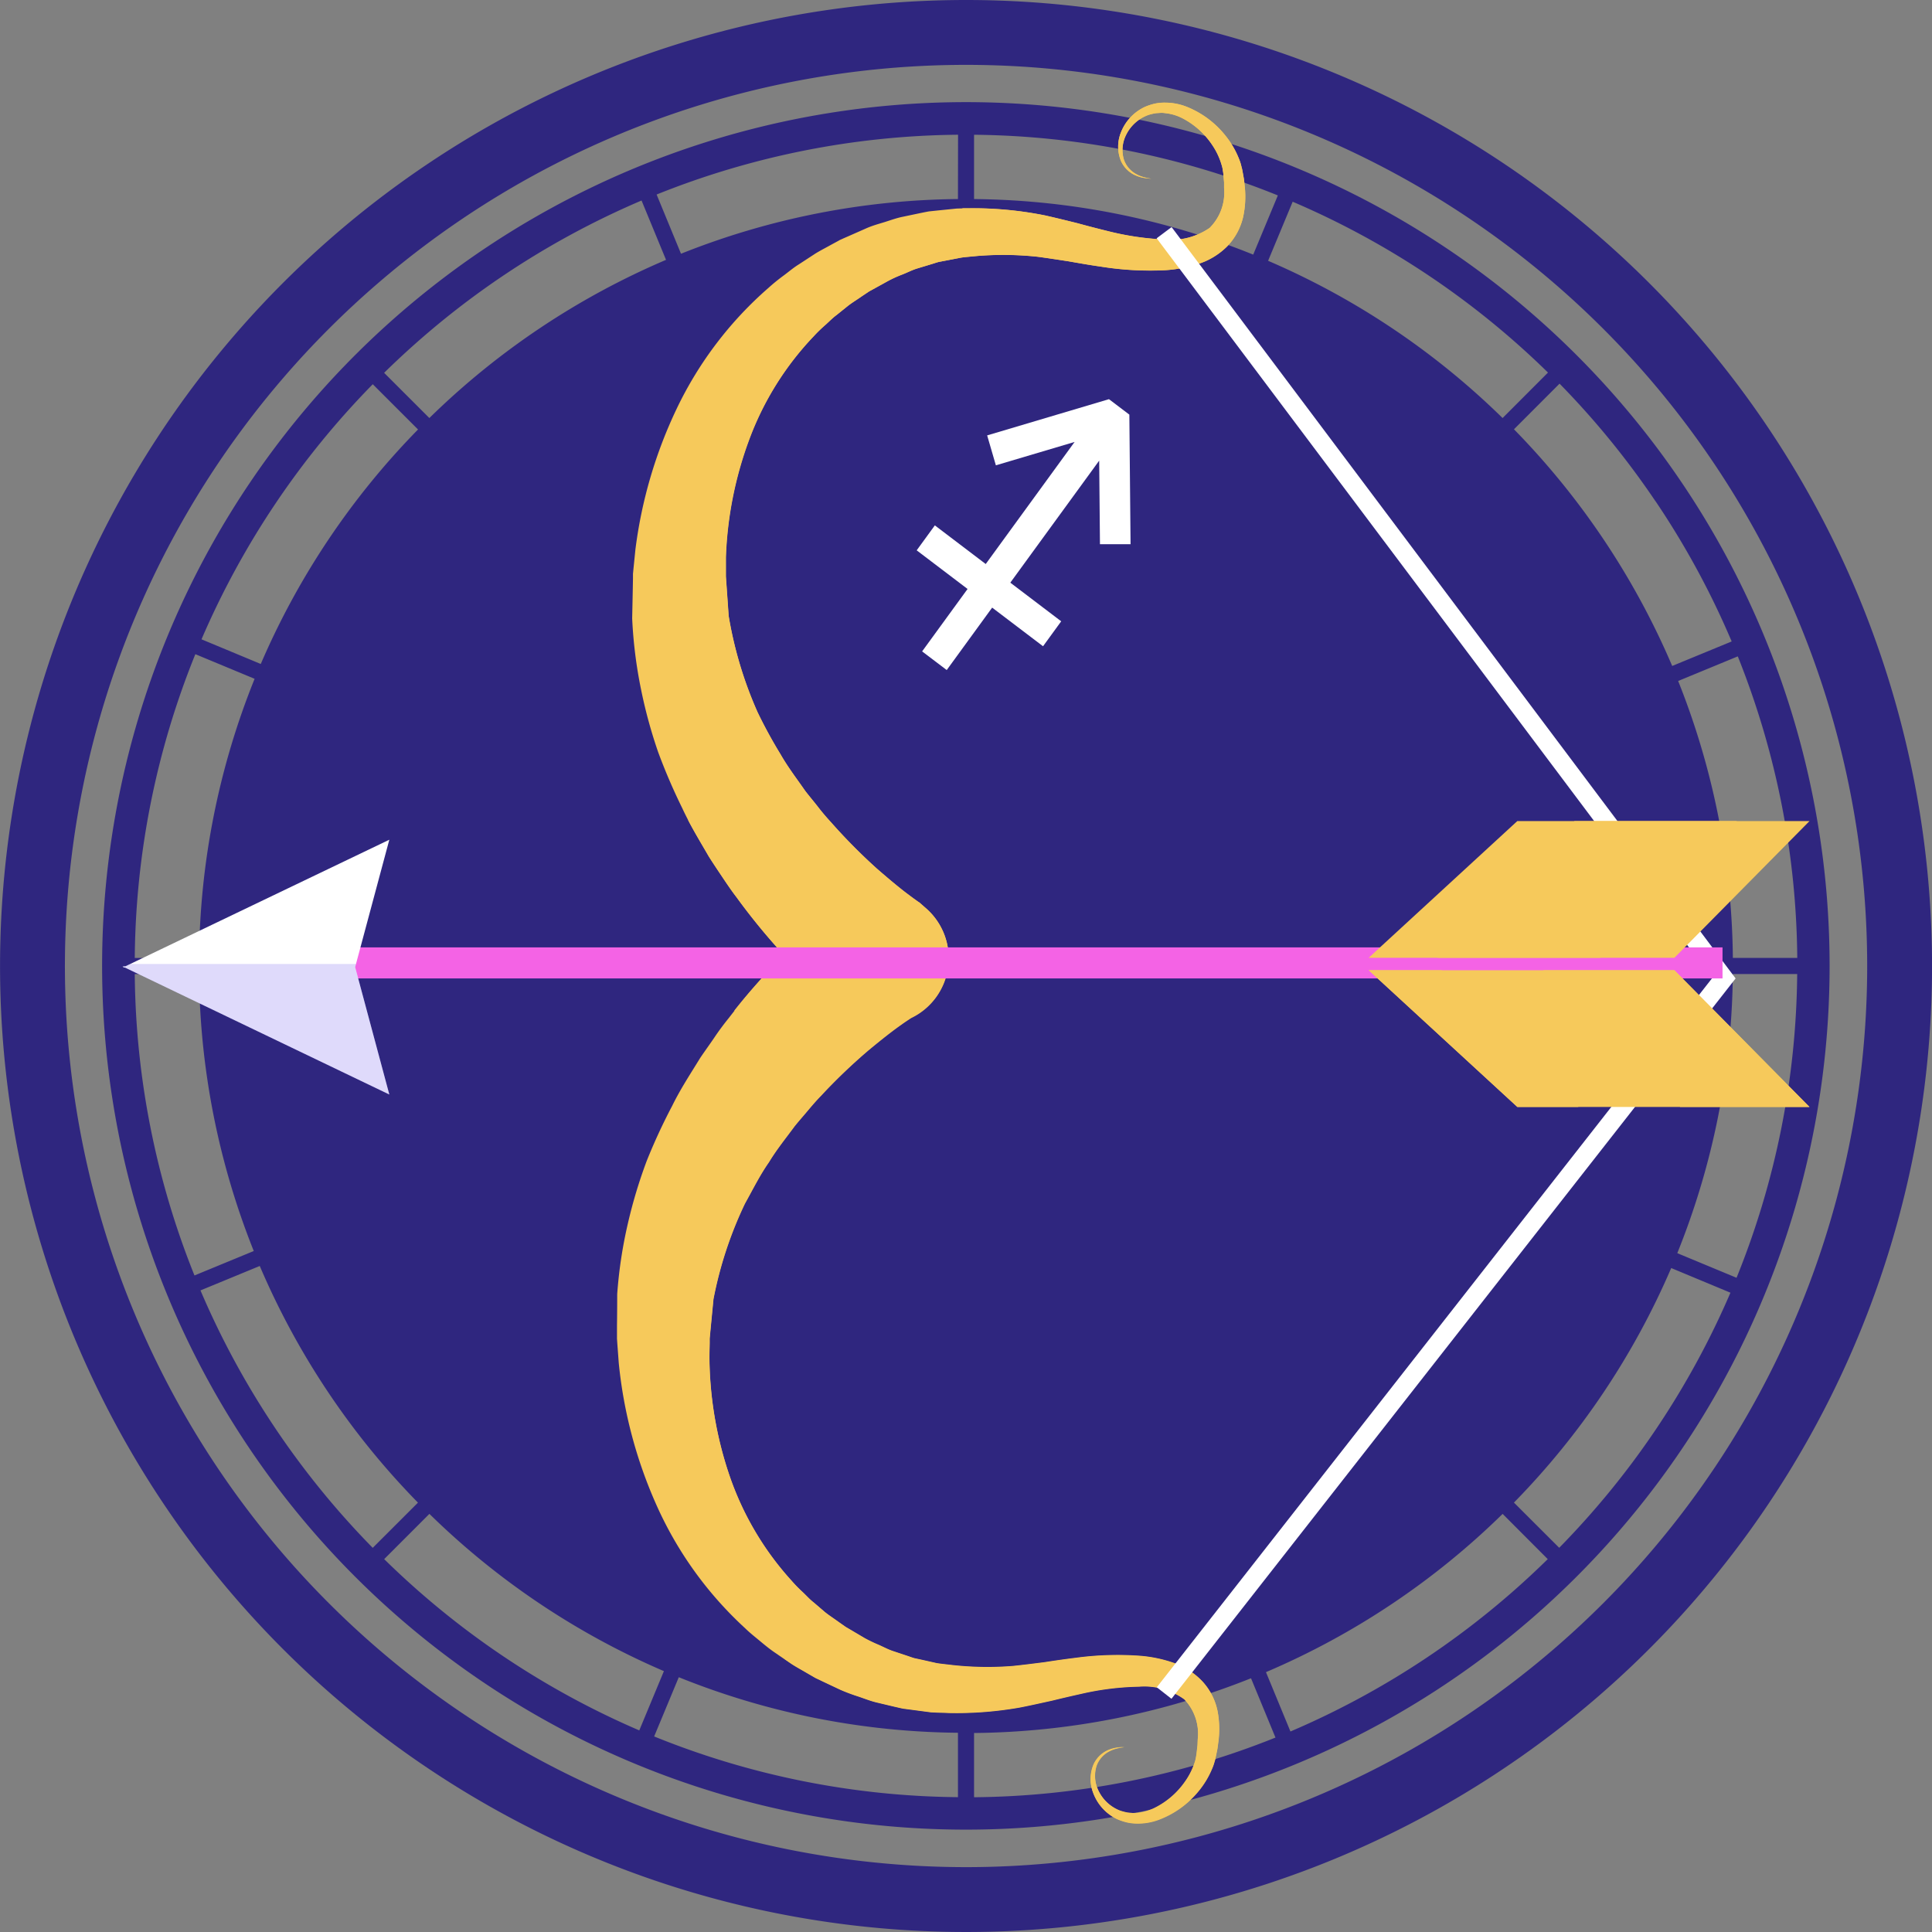
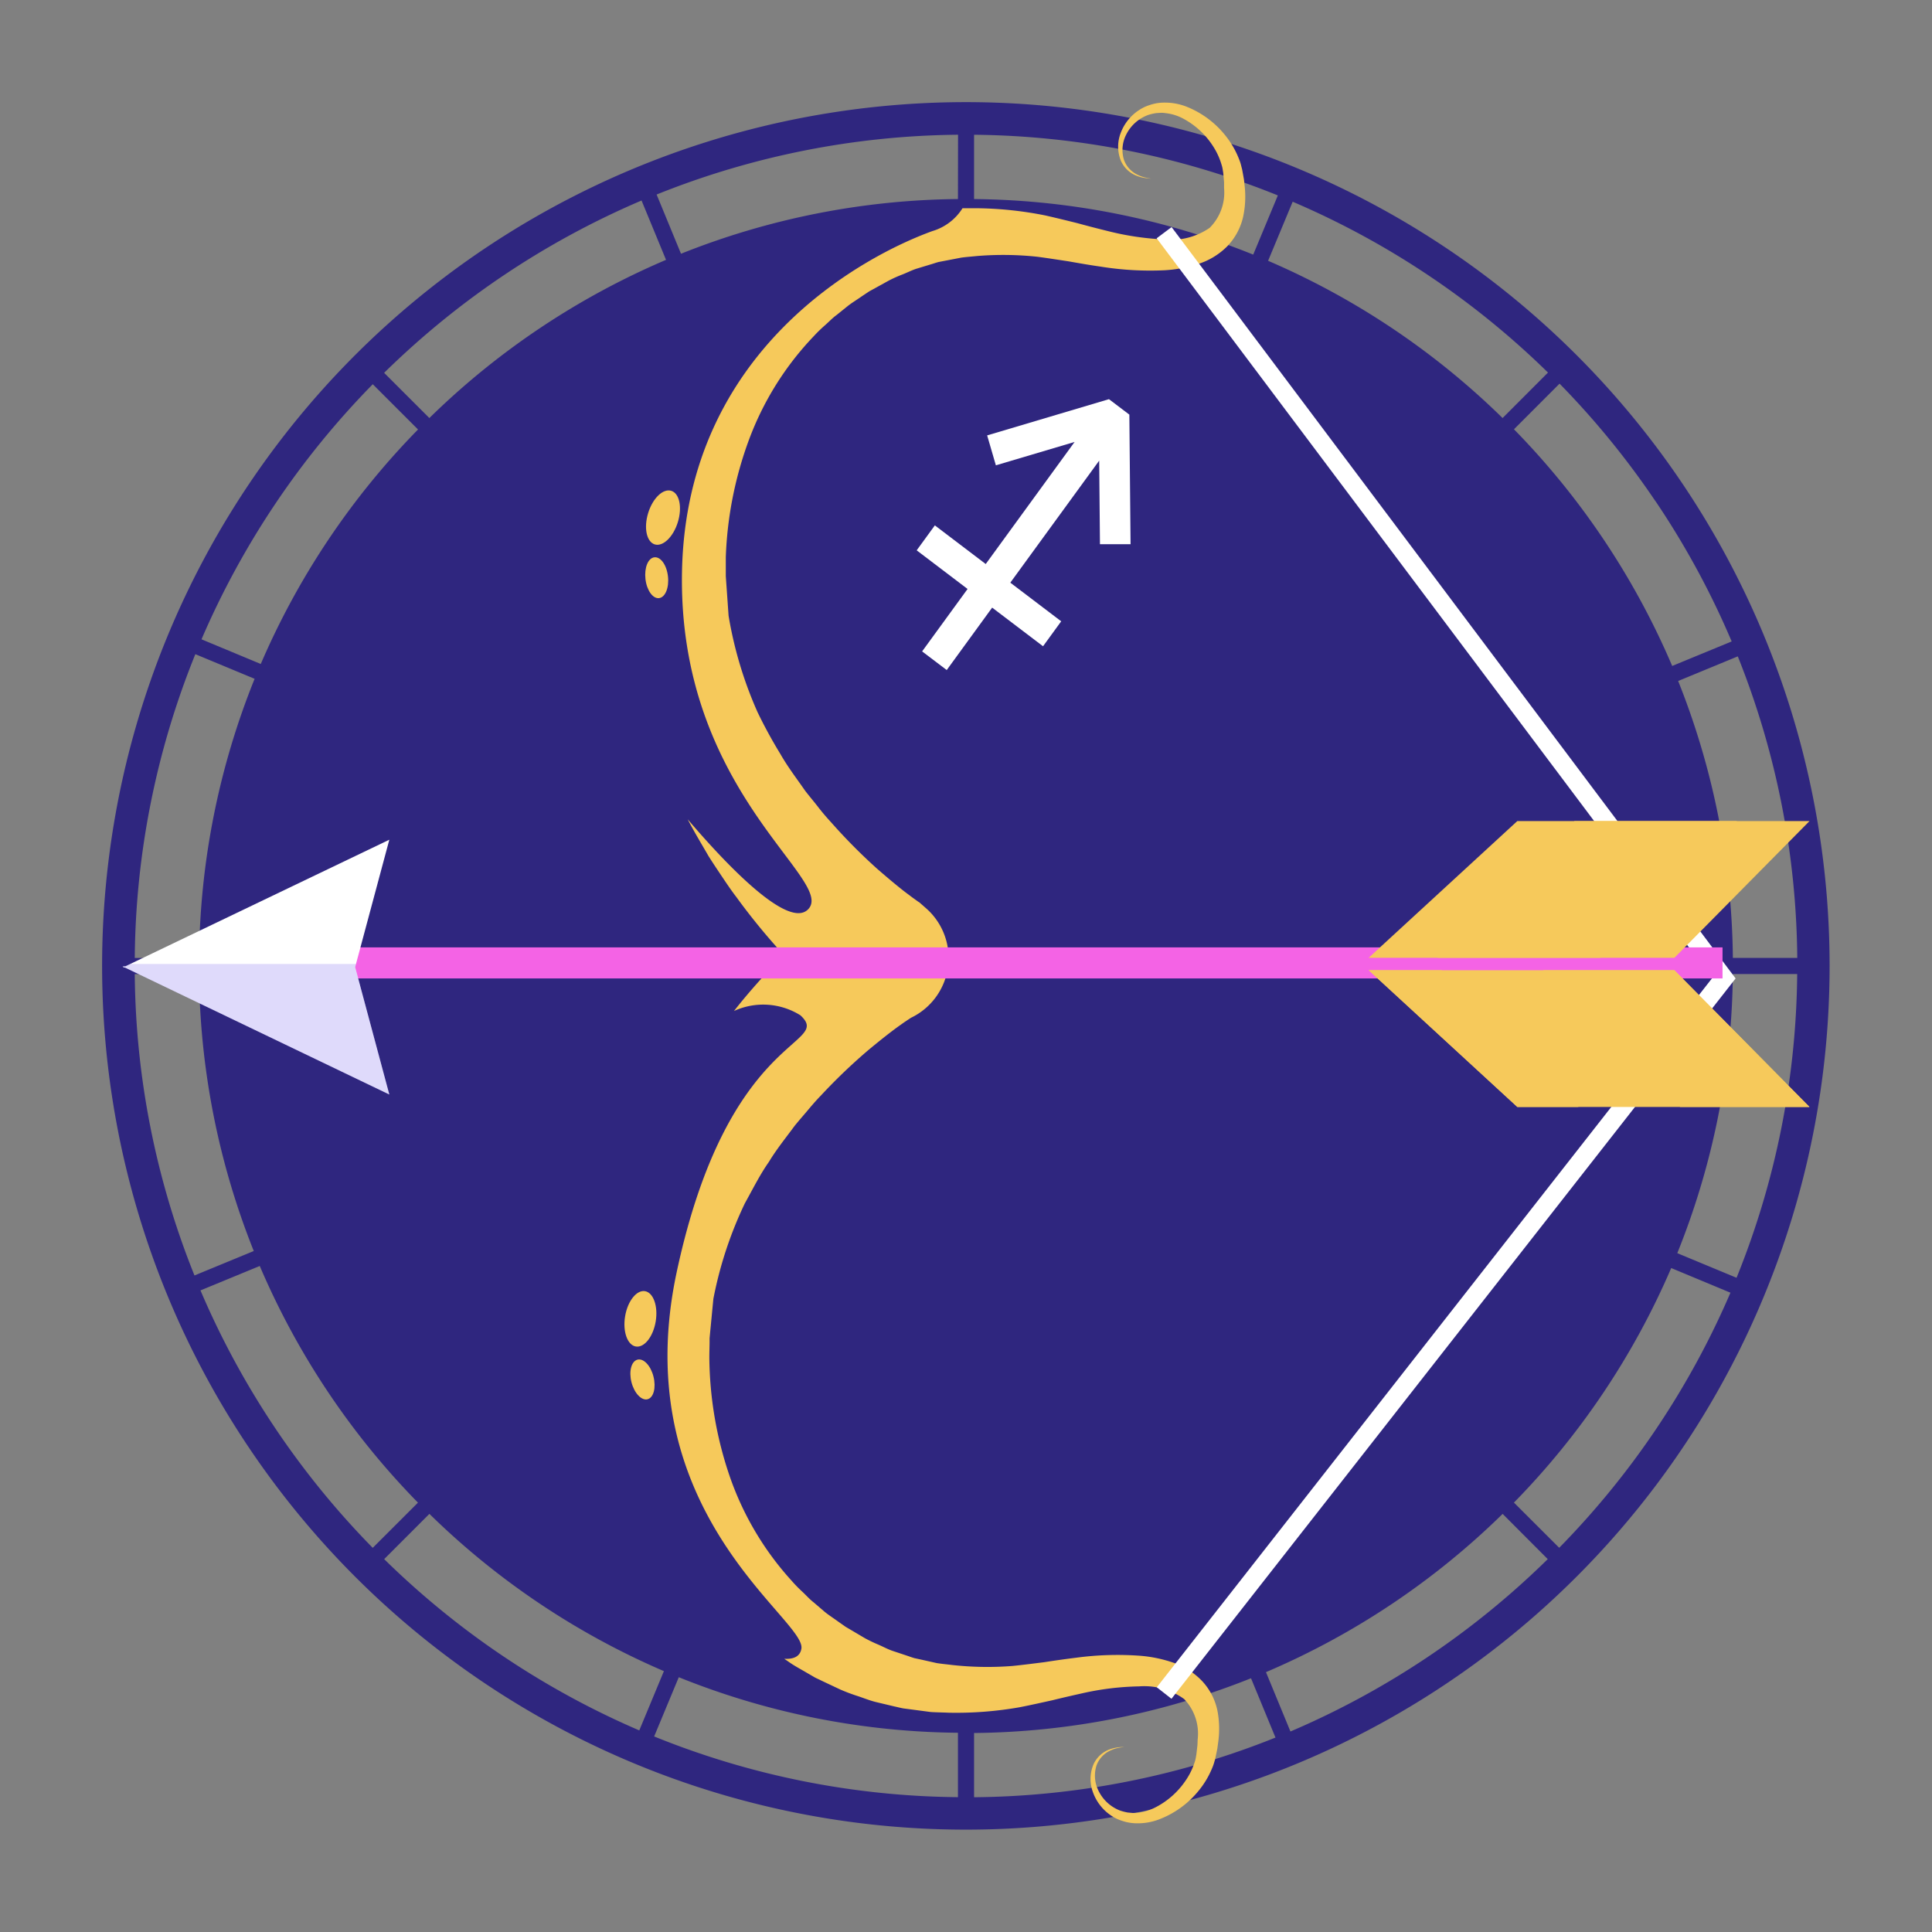
<svg xmlns="http://www.w3.org/2000/svg" width="80" height="80" viewBox="0 0 80 80">
  <rect x="0" y="0" width="80" height="80" fill="#808080" stroke="none" />
  <g id="Group_22369" data-name="Group 22369" transform="translate(-25.598 -346.127)">
    <g id="Group_6022" data-name="Group 6022" transform="translate(25.598 346.127)">
      <g id="Group_6021" data-name="Group 6021">
        <path id="Path_2298" data-name="Path 2298" d="M96.363,367.245a35.766,35.766,0,1,0,6.108,19.994A35.75,35.75,0,0,0,96.363,367.245Zm-43.086-11.7L54.29,358a31.8,31.8,0,0,0-9.8,6.55l-1.873-1.872A34.532,34.532,0,0,1,53.277,355.542Zm-11.129,7.607,1.873,1.872a31.8,31.8,0,0,0-6.512,9.71l-2.454-1.021A34.55,34.55,0,0,1,42.148,363.149ZM34.8,374.328l2.454,1.02a31.644,31.644,0,0,0-2.3,11.56H32.291A34.242,34.242,0,0,1,34.8,374.328Zm-2.512,13.246h2.665a31.664,31.664,0,0,0,2.266,11.468l-2.455,1.012A34.215,34.215,0,0,1,32.291,387.574Zm2.722,13.1,2.457-1.013a31.822,31.822,0,0,0,6.551,9.8l-1.873,1.872A34.556,34.556,0,0,1,35.013,400.674ZM42.619,411.8l1.873-1.874a31.783,31.783,0,0,0,9.71,6.512l-1.02,2.454A34.546,34.546,0,0,1,42.619,411.8Zm23.759,9.857a34.25,34.25,0,0,1-12.58-2.514l1.02-2.453a31.652,31.652,0,0,0,11.56,2.3Zm0-66.175a31.654,31.654,0,0,0-11.468,2.265L53.9,355.295a34.291,34.291,0,0,1,12.482-2.476Zm34.755,31.422H98.465A31.665,31.665,0,0,0,96.2,375.438l2.469-1.019A34.32,34.32,0,0,1,101.132,386.907Zm-5.874-18.916a34.31,34.31,0,0,1,3.157,5.813l-2.463,1.015a31.828,31.828,0,0,0-6.552-9.8l1.888-1.89A34.575,34.575,0,0,1,95.258,367.991Zm-4.447-5.323L88.93,364.55a31.8,31.8,0,0,0-9.71-6.511l1.018-2.446A34.434,34.434,0,0,1,90.811,362.668Zm-23.767-9.845a34.376,34.376,0,0,1,12.579,2.512l-1.02,2.451a31.629,31.629,0,0,0-11.559-2.3Zm0,68.838V419a31.7,31.7,0,0,0,11.468-2.267l1.013,2.456A34.235,34.235,0,0,1,67.044,421.66Zm13.1-2.722-1.013-2.456a31.808,31.808,0,0,0,9.8-6.553L90.8,411.8A34.542,34.542,0,0,1,80.144,418.938Zm11.129-7.606L89.4,409.459a31.809,31.809,0,0,0,6.512-9.712l2.453,1.021A34.536,34.536,0,0,1,91.273,411.332Zm7.343-11.18-2.453-1.019a31.673,31.673,0,0,0,2.3-11.559h2.665A34.241,34.241,0,0,1,98.617,400.152Z" transform="translate(-26.711 -347.24)" fill="#2f267f" />
-         <path id="Path_2299" data-name="Path 2299" d="M65.6,346.127a40,40,0,1,0,40,40A40,40,0,0,0,65.6,346.127Zm0,77.314a37.314,37.314,0,1,1,37.314-37.314A37.314,37.314,0,0,1,65.6,423.441Z" transform="translate(-25.598 -346.127)" fill="#2f267f" />
      </g>
    </g>
    <g id="Group_6032" data-name="Group 6032" transform="translate(30.669 350.38)">
      <g id="Group_6025" data-name="Group 6025" transform="translate(20.455)">
-         <path id="Path_2300" data-name="Path 2300" d="M83.056,352.879a3.893,3.893,0,0,0-1.59-1.2,2.437,2.437,0,0,0-.913-.182,1.9,1.9,0,0,0-.426.039,2.4,2.4,0,0,0-.416.135,1.946,1.946,0,0,0-1,1.07,1.566,1.566,0,0,0,0,1.158,1.171,1.171,0,0,0,.589.6,1.5,1.5,0,0,0,.5.13l.175.02-.173-.035a1.447,1.447,0,0,1-.474-.169,1.084,1.084,0,0,1-.492-.594,1.393,1.393,0,0,1,.091-1.016,1.648,1.648,0,0,1,.921-.828,2.129,2.129,0,0,1,.326-.076l.2-.012a1.008,1.008,0,0,1,.174.012,1.99,1.99,0,0,1,.72.215,3.324,3.324,0,0,1,1.246,1.132,2.907,2.907,0,0,1,.374.81,1.21,1.21,0,0,1,.047.214l.016.1.012.129.023.266,0,.237a2.06,2.06,0,0,1-.6,1.651,2.812,2.812,0,0,1-1.876.478,11.671,11.671,0,0,1-2.356-.352c-.406-.1-.818-.206-1.24-.322-.479-.119-.869-.215-1.326-.319a15.185,15.185,0,0,0-2.923-.3c-.25,0-.5,0-.754.01l-.76.077-.382.04c-.128.021-.253.049-.379.074l-.762.16c-.253.055-.5.149-.748.224s-.5.146-.741.257l-.719.317-.181.079-.09.041-.045.02-.023.009-.06.035-.314.17c-.213.12-.411.218-.638.356l-.689.45c-.239.147-.427.314-.644.473a7.742,7.742,0,0,0-.614.5,15.477,15.477,0,0,0-3.8,5,19.047,19.047,0,0,0-1.712,5.836c-.025.244-.049.49-.074.733l-.018.184-.009.09,0,.046,0,.024c0-.016,0,.224,0,.131l-.006.333q-.013.662-.027,1.31a18.859,18.859,0,0,0,.368,2.946,20.147,20.147,0,0,0,.713,2.607,24.23,24.23,0,0,0,.99,2.3c.337.73.74,1.374,1.1,2,.193.307.391.6.58.882s.377.56.572.813a26.829,26.829,0,0,0,1.96,2.392c-.035.035-.067.065-.1.1a27.883,27.883,0,0,0-2.181,2.508c-.2.246-.4.513-.593.8s-.4.566-.6.866c-.379.621-.8,1.253-1.154,1.975a24.151,24.151,0,0,0-1.051,2.272,20.411,20.411,0,0,0-.78,2.587,18.849,18.849,0,0,0-.444,2.936q0,.649-.009,1.309v.332c0-.091,0,.149,0,.133l0,.024,0,.045.006.09.013.185c.019.243.036.489.055.737a19,19,0,0,0,1.56,5.875,15.461,15.461,0,0,0,3.669,5.1c.189.186.4.352.6.518s.4.334.63.49l.678.465c.221.146.417.247.627.372l.31.179.059.035.023.011.044.022.089.041.178.086.711.335a7.655,7.655,0,0,0,.735.276c.247.082.49.181.741.243l.756.18c.127.027.251.06.377.083l.382.05.757.1c.251.016.5.017.752.029a15.173,15.173,0,0,0,2.929-.227c.461-.09.854-.18,1.336-.285.425-.105.839-.2,1.248-.291a11.587,11.587,0,0,1,2.363-.288,2.819,2.819,0,0,1,1.863.525,2.065,2.065,0,0,1,.56,1.67l-.009.234-.03.264-.015.13-.018.1a1.214,1.214,0,0,1-.051.212,2.934,2.934,0,0,1-.4.8,3.34,3.34,0,0,1-1.276,1.1,2.086,2.086,0,0,1-.725.2,1.543,1.543,0,0,1-.175.007l-.2-.019a2.27,2.27,0,0,1-.323-.084,1.651,1.651,0,0,1-.9-.85,1.392,1.392,0,0,1-.065-1.019,1.084,1.084,0,0,1,.507-.581,1.475,1.475,0,0,1,.478-.156l.173-.03-.175.013a1.582,1.582,0,0,0-.5.116,1.181,1.181,0,0,0-.605.586,1.564,1.564,0,0,0-.03,1.158,1.951,1.951,0,0,0,.974,1.1,2.419,2.419,0,0,0,.413.143,2.023,2.023,0,0,0,.425.051,2.464,2.464,0,0,0,.918-.158,3.881,3.881,0,0,0,1.62-1.156,3.65,3.65,0,0,0,.581-.953,1.972,1.972,0,0,0,.1-.282c.015-.055.029-.09.043-.16l.027-.128.053-.259.04-.3a3.991,3.991,0,0,0-.032-1.242,2.557,2.557,0,0,0-.632-1.245,2.972,2.972,0,0,0-1.207-.771,5.576,5.576,0,0,0-1.339-.281,12.884,12.884,0,0,0-2.673.078c-.444.054-.886.118-1.327.186-.384.048-.868.111-1.3.155a13.3,13.3,0,0,1-2.52-.04c-.21-.027-.422-.045-.63-.078l-.619-.139-.31-.067c-.1-.029-.2-.067-.3-.1l-.6-.2c-.2-.068-.387-.171-.581-.255a6.164,6.164,0,0,1-.573-.275l-.551-.326-.237-.139-.292-.205c-.189-.138-.406-.278-.569-.411l-.467-.4c-.158-.121-.31-.293-.463-.436a5.738,5.738,0,0,1-.449-.461,12.464,12.464,0,0,1-2.576-4.366,15.558,15.558,0,0,1-.829-4.874c0-.2.007-.4.01-.605l0-.147v-.04l.031-.329q.064-.659.126-1.305a16.3,16.3,0,0,1,1.305-3.96c.334-.6.623-1.186.992-1.71.327-.541.721-1.023,1.064-1.491.183-.228.375-.443.553-.656s.354-.416.539-.605a23.456,23.456,0,0,1,1.962-1.88c.577-.479,1.042-.841,1.355-1.058.159-.116.27-.185.347-.238.048-.032.066-.042.074-.047a2.742,2.742,0,0,0,.611-4.535l-.28-.246c-.006,0-.01,0-.084-.054s-.184-.129-.34-.25c-.308-.224-.763-.6-1.328-1.091a23.574,23.574,0,0,1-1.911-1.932c-.179-.194-.355-.4-.524-.619s-.356-.437-.535-.67c-.33-.478-.71-.969-1.023-1.518a19.73,19.73,0,0,1-.947-1.735,16.425,16.425,0,0,1-1.2-3.993c-.031-.431-.06-.867-.092-1.307l-.023-.33c0-.009,0-.013,0-.017v-.172c0-.2,0-.4,0-.6a15.541,15.541,0,0,1,.956-4.852A12.5,12.5,0,0,1,66,361.16a6.021,6.021,0,0,1,.461-.449c.158-.139.316-.306.476-.421l.477-.384c.168-.131.389-.265.58-.4l.3-.2.241-.132.56-.309a5.207,5.207,0,0,1,.581-.261c.2-.079.387-.177.588-.24l.607-.184c.1-.029.2-.066.3-.091l.312-.06.623-.12c.209-.029.422-.043.633-.065a13.3,13.3,0,0,1,2.52.029c.425.055.909.131,1.291.19.438.077.88.155,1.321.217a12.87,12.87,0,0,0,2.67.151,5.593,5.593,0,0,0,1.346-.25,2.963,2.963,0,0,0,1.228-.737,2.578,2.578,0,0,0,.663-1.229,3.952,3.952,0,0,0,.066-1.24l-.032-.3-.047-.261-.024-.131c-.013-.07-.025-.1-.039-.159a1.792,1.792,0,0,0-.09-.284A3.666,3.666,0,0,0,83.056,352.879ZM61.679,402.572h0S61.678,402.567,61.679,402.572Z" transform="translate(-57.825 -351.497)" fill="#f6c95b" />
        <path id="Path_2301" data-name="Path 2301" d="M77.1,358.066c.438.077.88.155,1.321.217a12.87,12.87,0,0,0,2.67.151,5.593,5.593,0,0,0,1.346-.25,2.963,2.963,0,0,0,1.228-.737,2.578,2.578,0,0,0,.663-1.229,3.952,3.952,0,0,0,.066-1.24l-.032-.3-.047-.261-.024-.131c-.013-.07-.025-.1-.039-.159a1.792,1.792,0,0,0-.09-.284,3.666,3.666,0,0,0-.554-.968,3.893,3.893,0,0,0-1.59-1.2,2.437,2.437,0,0,0-.913-.182,1.9,1.9,0,0,0-.426.039,2.4,2.4,0,0,0-.416.135,1.946,1.946,0,0,0-1,1.07,1.566,1.566,0,0,0,0,1.158,1.171,1.171,0,0,0,.589.6,1.5,1.5,0,0,0,.5.13l.175.02-.173-.035a1.447,1.447,0,0,1-.474-.169,1.084,1.084,0,0,1-.492-.594,1.393,1.393,0,0,1,.091-1.016,1.648,1.648,0,0,1,.921-.828,2.129,2.129,0,0,1,.326-.076l.2-.012a1.008,1.008,0,0,1,.174.012,1.99,1.99,0,0,1,.72.215,3.324,3.324,0,0,1,1.246,1.132,2.907,2.907,0,0,1,.374.81,1.21,1.21,0,0,1,.047.214l.016.1.012.129.023.266,0,.237a2.06,2.06,0,0,1-.6,1.651,2.812,2.812,0,0,1-1.876.478,11.671,11.671,0,0,1-2.356-.352c-.406-.1-.818-.206-1.24-.322-.479-.119-.869-.215-1.326-.319a15.185,15.185,0,0,0-2.923-.3c-.17,0-.34,0-.509,0a2.213,2.213,0,0,1-1.247.946c-2.838,1.028-10.175,4.907-10.368,14.068s6.422,12.815,5.217,14.021c-.846.848-3.49-1.98-4.984-3.734.28.54.584,1.038.866,1.528.193.307.391.6.58.882s.377.56.572.813a26.829,26.829,0,0,0,1.96,2.392c-.035.035-.067.065-.1.1-.575.6-1.26,1.334-1.96,2.226a2.9,2.9,0,0,1,2.752.178c1.377,1.275-2.988.665-5.122,10.626s5.368,14.384,5.162,15.6c-.056.335-.336.44-.71.418l.279.192c.221.146.417.247.627.372l.31.179.059.035.023.011.044.022.089.041.178.086.711.335a7.655,7.655,0,0,0,.735.276c.247.082.489.181.741.243l.756.18c.127.027.251.06.377.083l.382.05.757.1c.251.016.5.017.752.029a15.172,15.172,0,0,0,2.929-.227c.461-.09.854-.18,1.336-.285.425-.105.839-.2,1.248-.291a11.587,11.587,0,0,1,2.363-.288,2.819,2.819,0,0,1,1.863.525,2.065,2.065,0,0,1,.56,1.67l-.009.234-.03.264-.015.13-.018.1a1.214,1.214,0,0,1-.051.212,2.934,2.934,0,0,1-.4.8,3.34,3.34,0,0,1-1.276,1.1,2.086,2.086,0,0,1-.725.2,1.543,1.543,0,0,1-.175.007l-.2-.019a2.27,2.27,0,0,1-.323-.084,1.651,1.651,0,0,1-.9-.85,1.392,1.392,0,0,1-.065-1.019,1.084,1.084,0,0,1,.507-.581,1.475,1.475,0,0,1,.478-.156l.173-.03-.175.013a1.582,1.582,0,0,0-.5.116,1.181,1.181,0,0,0-.605.586,1.564,1.564,0,0,0-.03,1.158,1.951,1.951,0,0,0,.974,1.1,2.419,2.419,0,0,0,.413.143,2.023,2.023,0,0,0,.425.051,2.464,2.464,0,0,0,.918-.158,3.881,3.881,0,0,0,1.62-1.156,3.649,3.649,0,0,0,.581-.953,1.972,1.972,0,0,0,.1-.282c.015-.055.029-.09.043-.16l.027-.128.053-.259.04-.3a3.991,3.991,0,0,0-.032-1.242,2.557,2.557,0,0,0-.632-1.245,2.972,2.972,0,0,0-1.207-.771,5.576,5.576,0,0,0-1.339-.281,12.884,12.884,0,0,0-2.673.078c-.444.054-.886.118-1.327.186-.384.048-.868.111-1.3.155a13.3,13.3,0,0,1-2.52-.04c-.21-.027-.422-.045-.63-.078l-.619-.139-.31-.067c-.1-.029-.2-.067-.3-.1l-.6-.2c-.2-.068-.387-.171-.581-.255a6.163,6.163,0,0,1-.573-.275l-.551-.326-.237-.139-.292-.205c-.189-.138-.406-.278-.57-.411l-.467-.4c-.158-.121-.31-.293-.463-.436a5.737,5.737,0,0,1-.449-.461,12.464,12.464,0,0,1-2.576-4.366,15.558,15.558,0,0,1-.828-4.874c0-.2.007-.4.01-.605l0-.147v-.04l.031-.329c.043-.44.084-.875.126-1.305a16.3,16.3,0,0,1,1.305-3.96c.334-.6.623-1.186.992-1.71.327-.541.721-1.023,1.064-1.491.183-.228.375-.443.553-.656s.354-.416.539-.605a23.455,23.455,0,0,1,1.962-1.88c.577-.479,1.042-.841,1.355-1.058.159-.116.27-.185.347-.238.048-.032.066-.042.074-.047a2.742,2.742,0,0,0,.611-4.535l-.28-.246c-.006,0-.01,0-.084-.054s-.184-.129-.34-.25c-.308-.224-.763-.6-1.328-1.091a23.574,23.574,0,0,1-1.911-1.932c-.179-.194-.355-.4-.524-.619s-.356-.437-.535-.67c-.33-.478-.71-.969-1.023-1.518a19.728,19.728,0,0,1-.947-1.735,16.425,16.425,0,0,1-1.2-3.993c-.031-.431-.06-.867-.092-1.307l-.023-.33c0-.009,0-.013,0-.017v-.172c0-.2,0-.4,0-.6a15.541,15.541,0,0,1,.956-4.852,12.5,12.5,0,0,1,2.688-4.3,6.02,6.02,0,0,1,.461-.449c.158-.139.316-.306.476-.421l.477-.384c.168-.131.389-.265.58-.4l.3-.2.241-.132.56-.309a5.207,5.207,0,0,1,.581-.261c.2-.079.387-.177.588-.24l.607-.184c.1-.029.2-.066.3-.091l.312-.06.623-.12c.209-.029.422-.043.633-.065a13.3,13.3,0,0,1,2.52.029C76.235,357.932,76.718,358.008,77.1,358.066Z" transform="translate(-58.378 -351.497)" fill="#f6c95b" style="mix-blend-mode: multiply;isolation: isolate" />
        <g id="Group_6023" data-name="Group 6023" transform="translate(0.33 49.206)" style="mix-blend-mode: screen;isolation: isolate">
          <path id="Path_2302" data-name="Path 2302" d="M58.715,415.917c.35.057.718-.409.822-1.042s-.1-1.193-.445-1.25-.719.409-.823,1.042S58.364,415.859,58.715,415.917Z" transform="translate(-58.241 -413.62)" fill="#f6c95b" />
          <path id="Path_2303" data-name="Path 2303" d="M59.263,418.844c.253-.065.36-.484.246-.939s-.414-.77-.666-.7-.36.485-.244.937S59.013,418.908,59.263,418.844Z" transform="translate(-58.306 -414.363)" fill="#f6c95b" />
        </g>
        <g id="Group_6024" data-name="Group 6024" transform="translate(1.193 16.051)" style="mix-blend-mode: screen;isolation: isolate">
          <path id="Path_2304" data-name="Path 2304" d="M59.731,374c.339.105.768-.306.957-.918s.07-1.194-.269-1.3-.768.3-.958.916S59.392,373.891,59.731,374Z" transform="translate(-59.34 -371.762)" fill="#f6c95b" />
          <path id="Path_2305" data-name="Path 2305" d="M59.9,376.954c.257-.029.424-.429.371-.9s-.3-.819-.562-.79-.423.431-.37.9S59.646,376.984,59.9,376.954Z" transform="translate(-59.331 -372.491)" fill="#f6c95b" />
        </g>
      </g>
      <g id="Group_6026" data-name="Group 6026" transform="translate(42.824 5.148)">
        <path id="Path_2306" data-name="Path 2306" d="M86.679,418.938l-.608-.476L109.066,389.1l-23-30.639.618-.463,23.355,31.112Z" transform="translate(-86.066 -357.996)" fill="#fff" />
      </g>
      <g id="Group_6031" data-name="Group 6031" transform="translate(0 29.746)">
        <rect id="Rectangle_368" data-name="Rectangle 368" width="59.451" height="1.286" transform="translate(6.804 5.23)" fill="#f463e5" />
        <g id="Group_6027" data-name="Group 6027" transform="translate(0 0.772)">
          <path id="Path_2307" data-name="Path 2307" d="M41.635,395.3l1.415-5.275-10.934,5.244H32l.058.027-.042.021H32.1l10.95,5.258Z" transform="translate(-32 -390.025)" fill="#fff" />
-           <path id="Path_2308" data-name="Path 2308" d="M41.669,396.523H32.317l-.2.1H32l.058.027-.042.021H32.1l10.95,5.258-1.415-5.275Z" transform="translate(-32 -391.377)" fill="#6148ec" opacity="0.2" />
+           <path id="Path_2308" data-name="Path 2308" d="M41.669,396.523H32.317l-.2.1H32l.058.027-.042.021H32.1l10.95,5.258-1.415-5.275" transform="translate(-32 -391.377)" fill="#6148ec" opacity="0.2" />
        </g>
        <g id="Group_6030" data-name="Group 6030" transform="translate(51.608)">
          <g id="Group_6028" data-name="Group 6028">
            <path id="Path_2309" data-name="Path 2309" d="M109.811,394.712l5.594-5.661h-12.1l-6.154,5.661Z" transform="translate(-97.156 -389.051)" fill="#f6c95b" />
            <path id="Path_2310" data-name="Path 2310" d="M113.148,389.051h-6.726l-5.662,5.661h6.727Z" transform="translate(-97.905 -389.051)" fill="#f6c95b" style="mix-blend-mode: multiply;isolation: isolate" />
          </g>
          <g id="Group_6029" data-name="Group 6029" transform="translate(0 6.176)">
            <path id="Path_2311" data-name="Path 2311" d="M109.811,396.848l5.594,5.662h-12.1l-6.154-5.662Z" transform="translate(-97.156 -396.848)" fill="#f6c95b" />
            <path id="Path_2312" data-name="Path 2312" d="M111.944,402.51H117.3l-5.594-5.662h-5.426Q109.113,399.678,111.944,402.51Z" transform="translate(-99.054 -396.848)" fill="#f6c95b" style="mix-blend-mode: multiply;isolation: isolate" />
            <path id="Path_2313" data-name="Path 2313" d="M100.174,396.848H97.156l6.154,5.662h2.526Z" transform="translate(-97.156 -396.848)" fill="#f6c95b" style="mix-blend-mode: multiply;isolation: isolate" />
          </g>
        </g>
      </g>
    </g>
    <path id="Path_2314" data-name="Path 2314" d="M82.326,367.635l-.844-.64-5.044,1.5.361,1.239,3.26-.968-3.68,5.055-2.107-1.6-.752,1.033,2.107,1.6-1.882,2.585,1.019.772,1.881-2.585,2.107,1.6.752-1.033-2.107-1.6,3.68-5.053L81.109,373,82.376,373Z" transform="translate(-9.964 -4.339)" fill="#fff" />
  </g>
</svg>